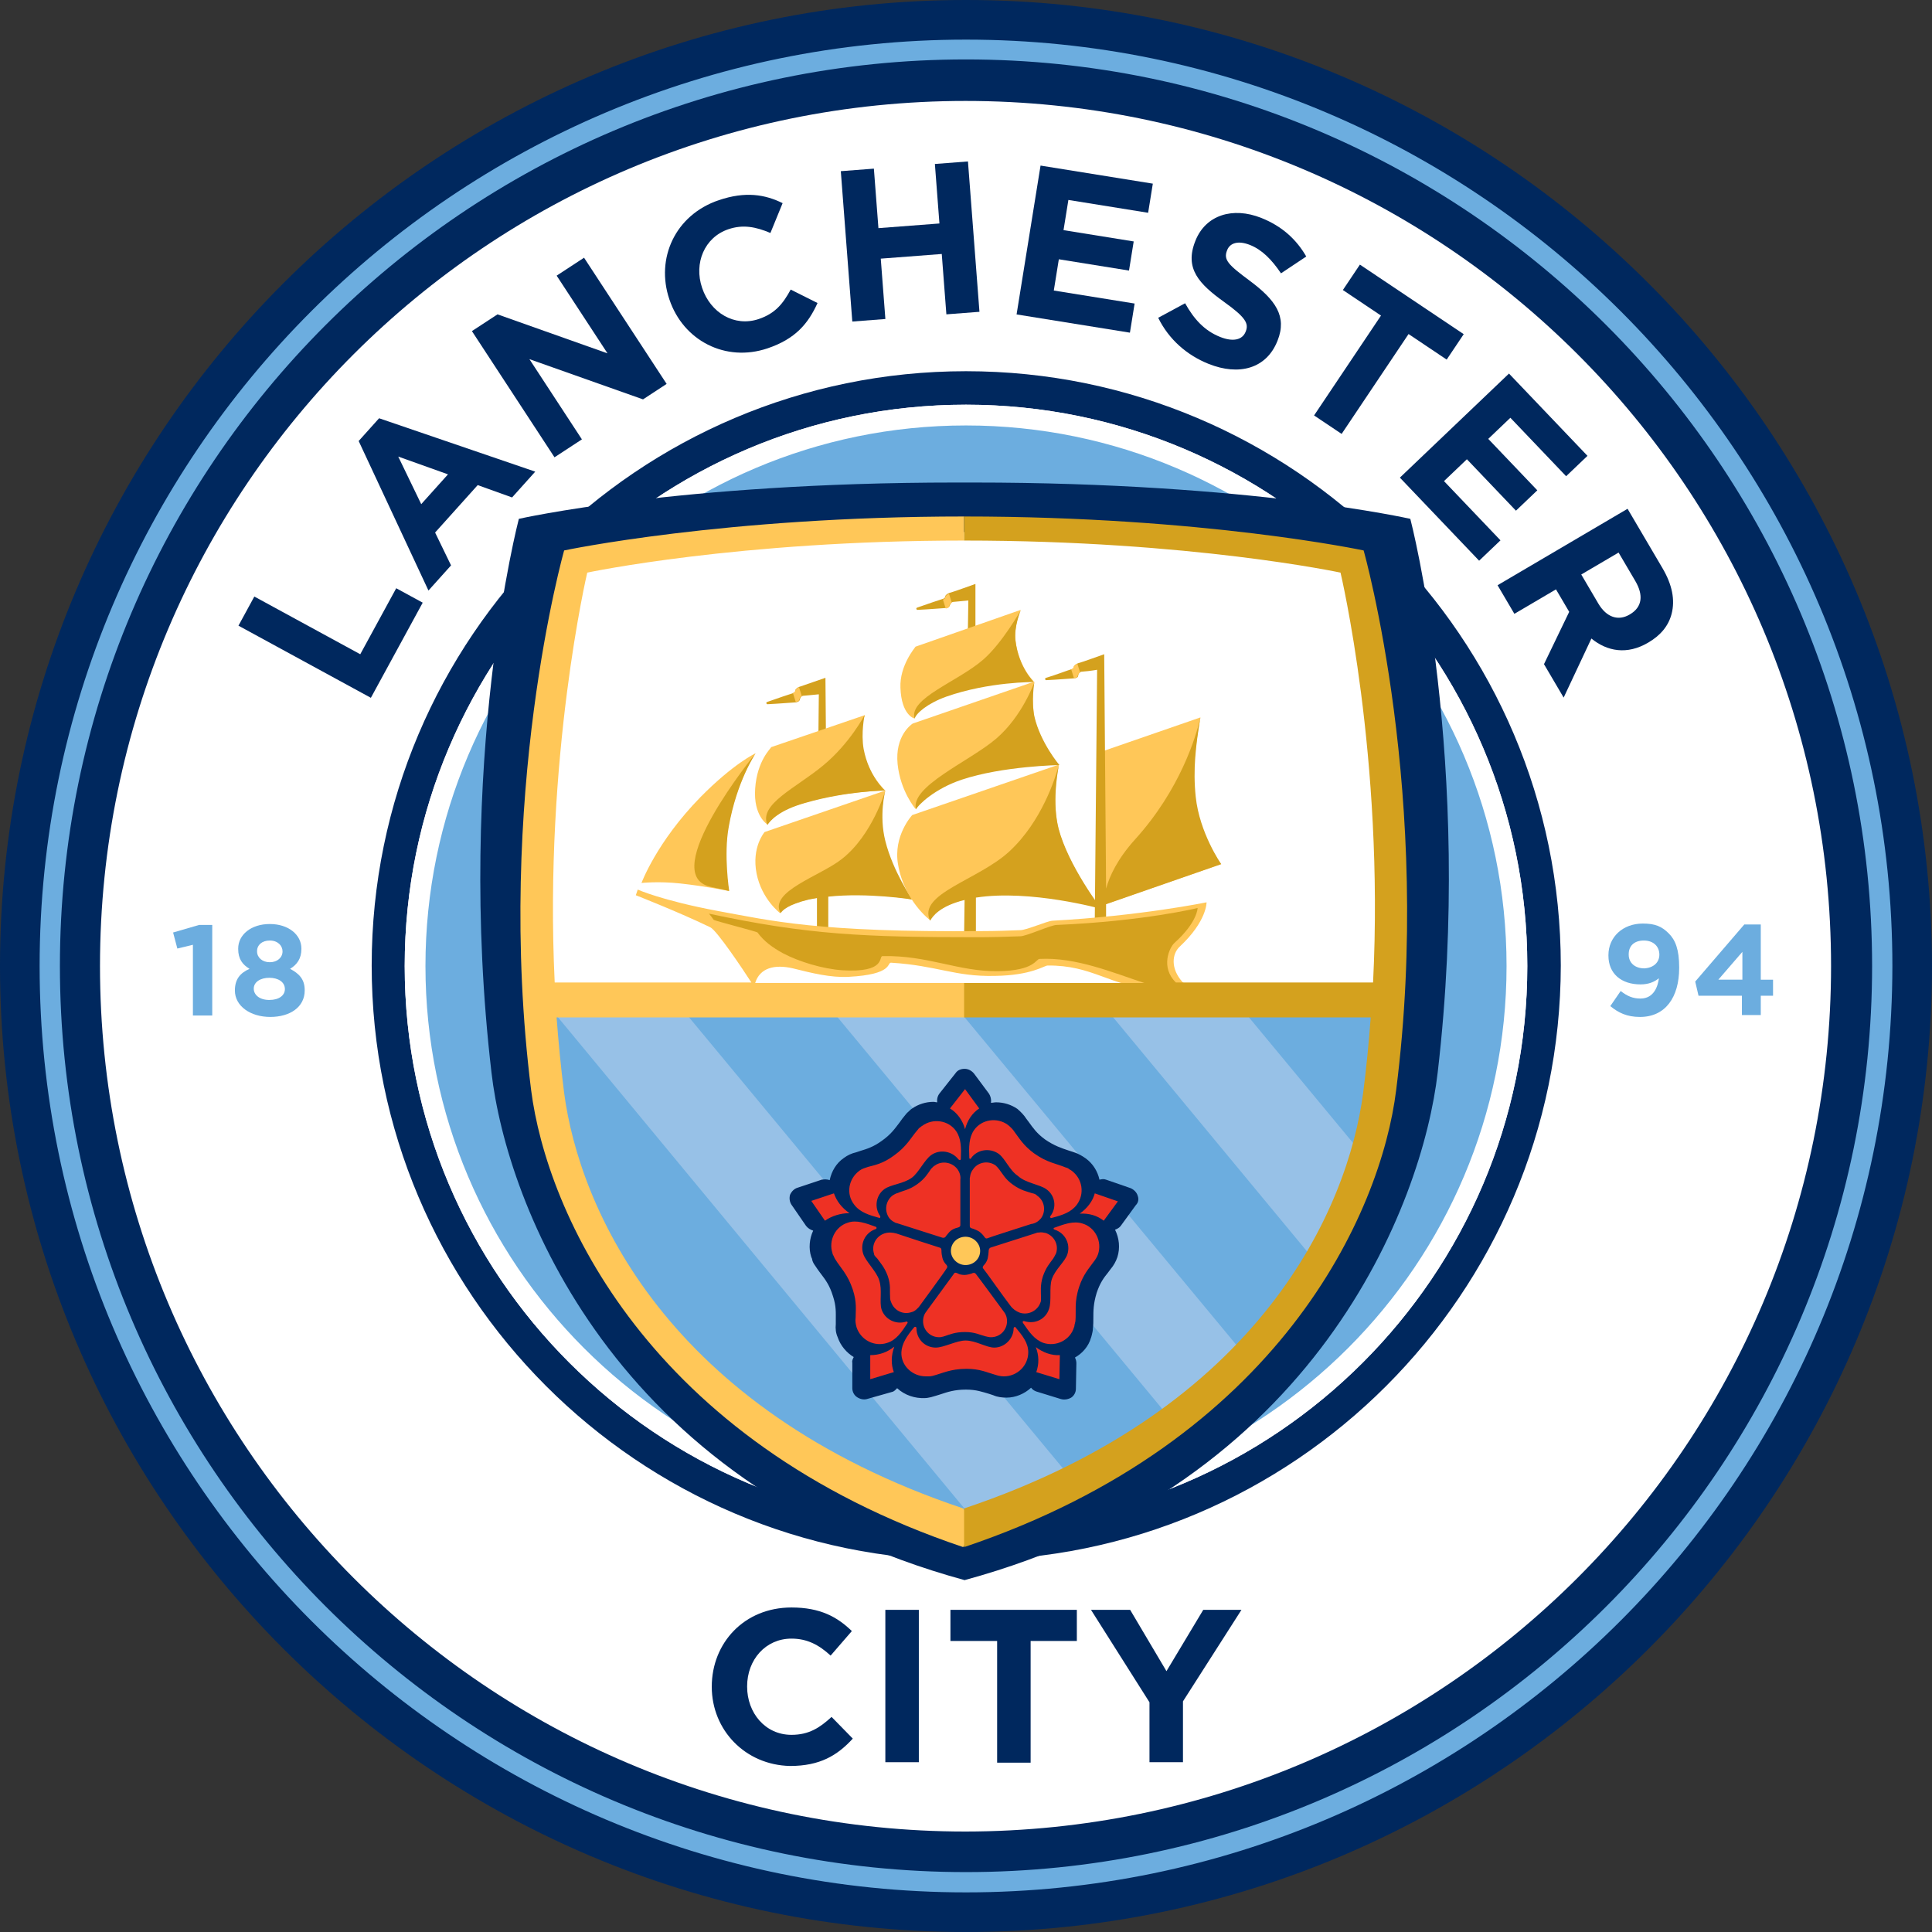
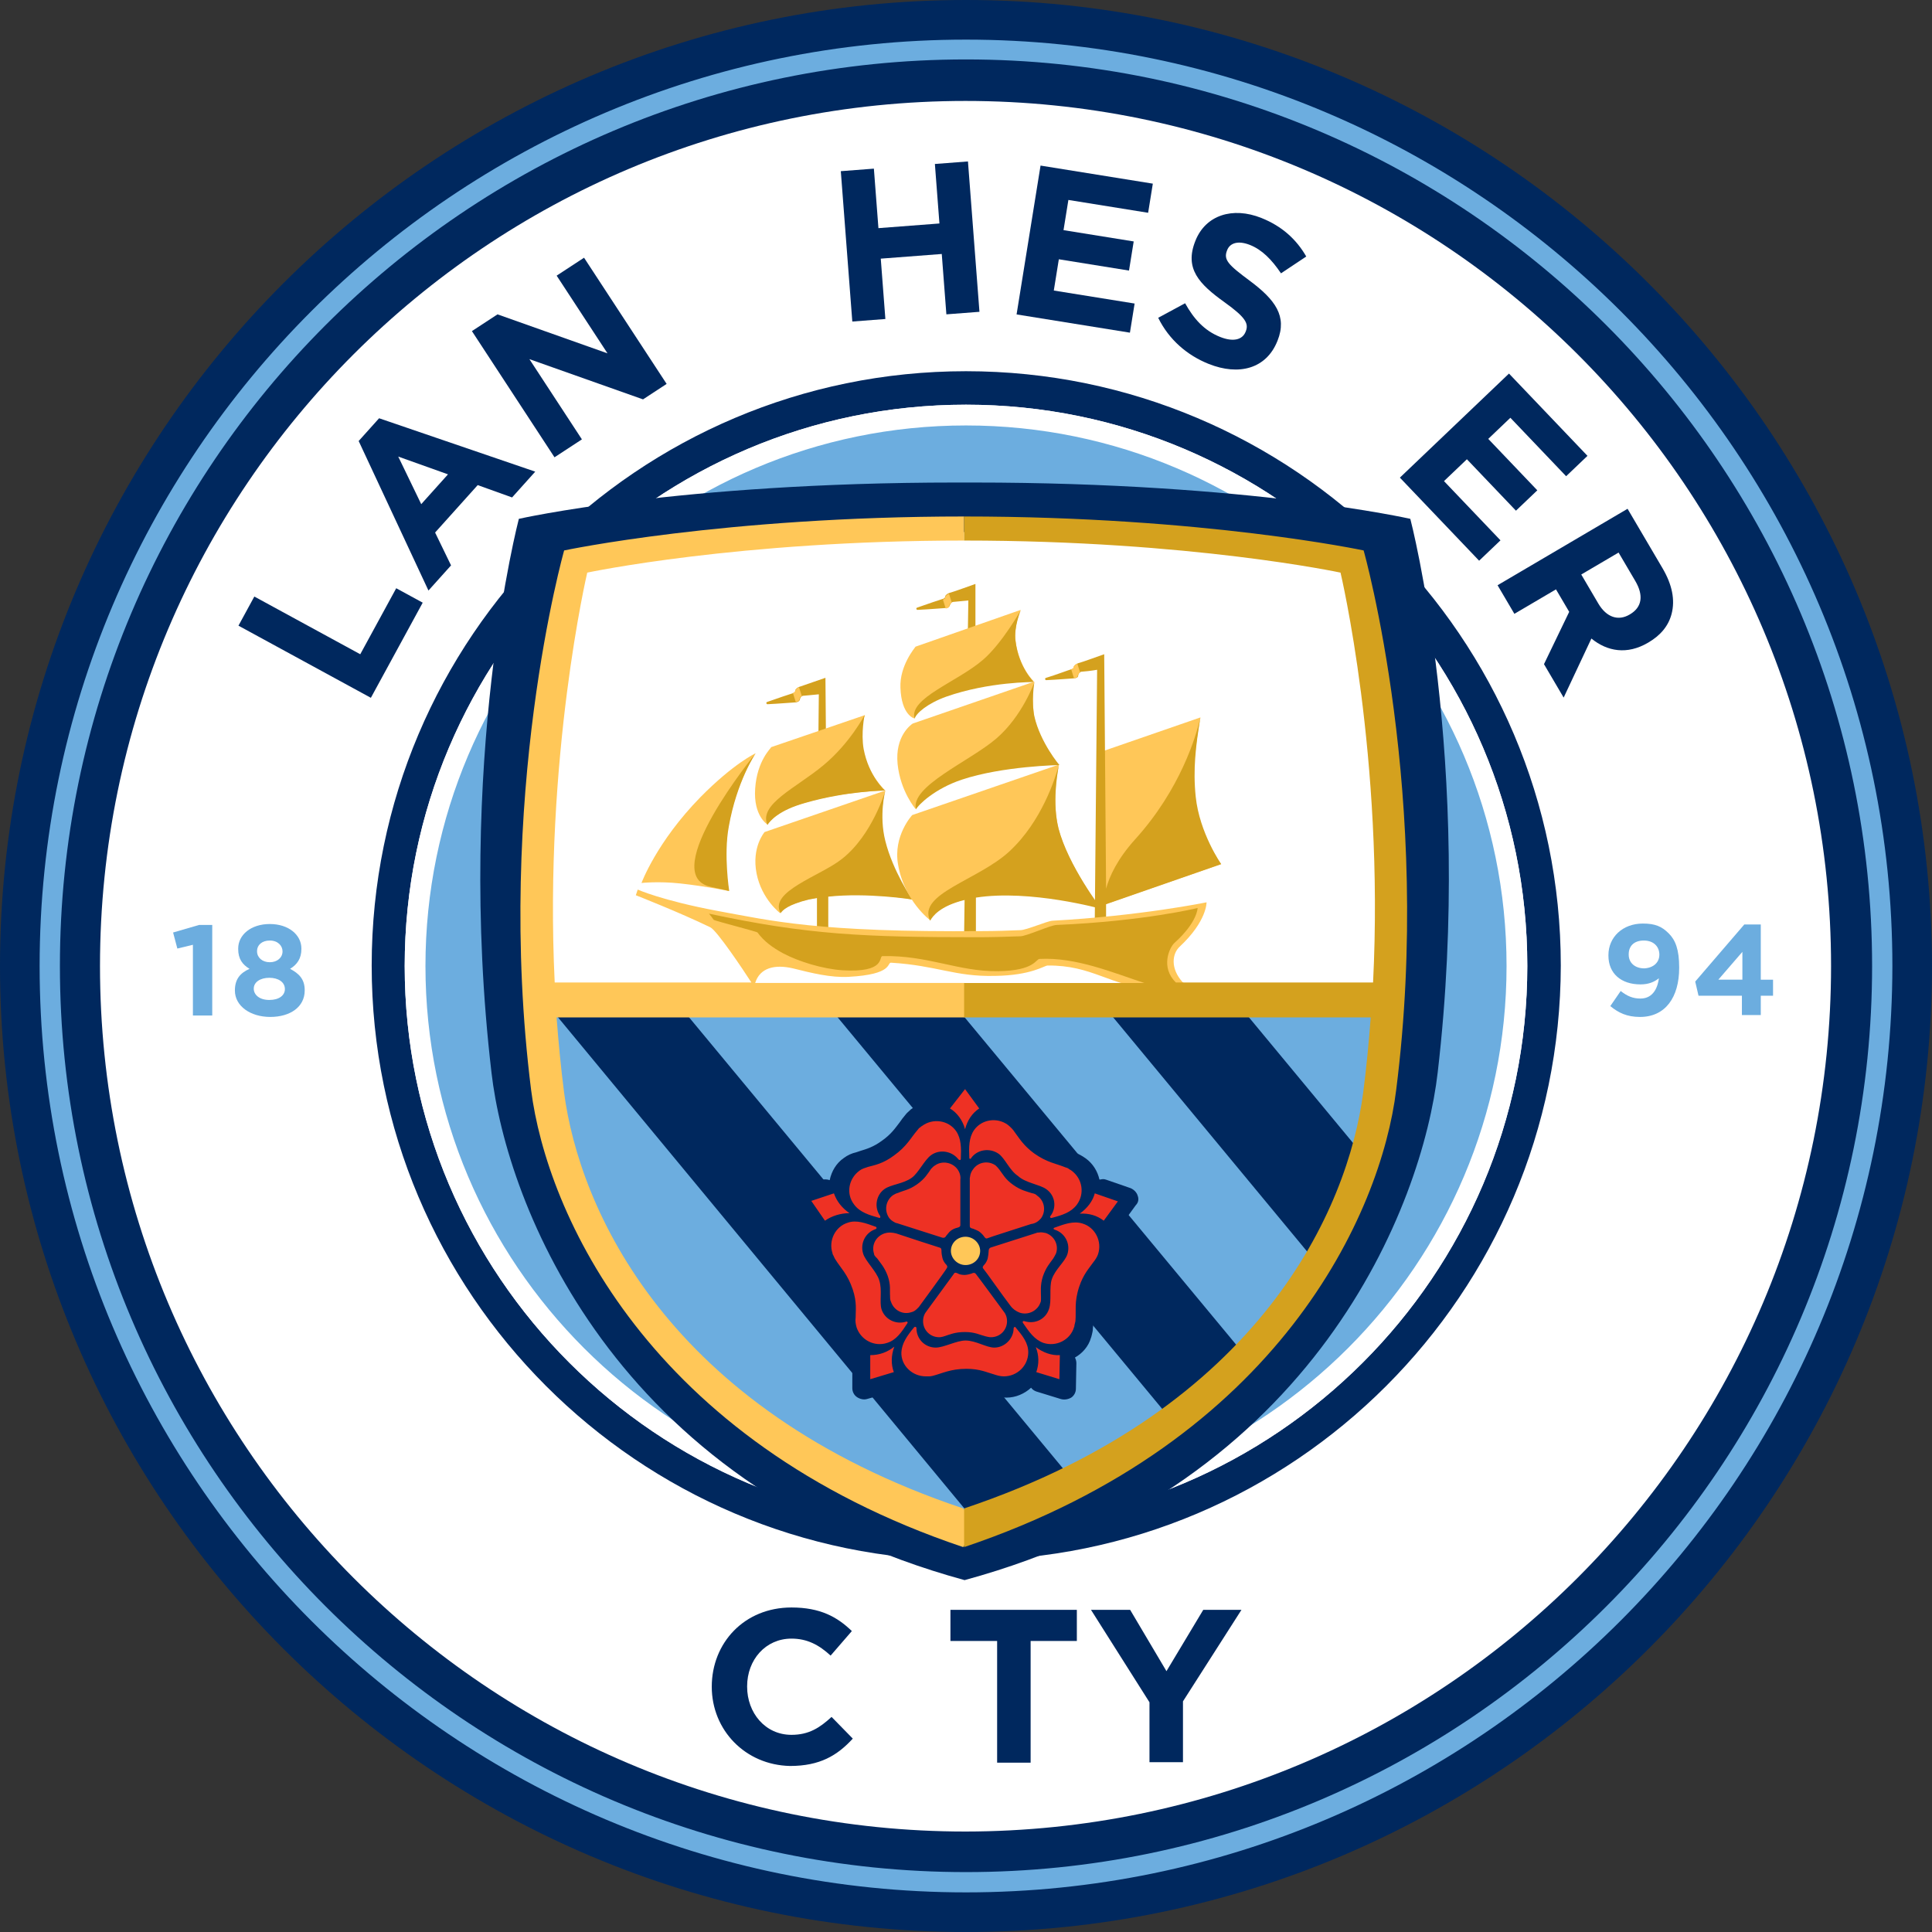
<svg xmlns="http://www.w3.org/2000/svg" version="1.1" id="圖層_1" x="0px" y="0px" width="316.077px" height="316.077px" viewBox="0 0 316.077 316.077" style="enable-background:new 0 0 316.077 316.077;" xml:space="preserve">
  <rect x="0" y="0" width="316.077" height="316.077" fill="#333333" stroke="none" />
  <style type="text/css">
	.st0{fill:#00285E;}
	.st1{fill:#FFFFFF;}
	.st2{fill:#6CADDF;}
	.st3{fill-rule:evenodd;clip-rule:evenodd;fill:#00285E;}
	.st4{fill-rule:evenodd;clip-rule:evenodd;fill:#97C1E7;}
	.st5{fill-rule:evenodd;clip-rule:evenodd;fill:#FFFFFF;}
	.st6{fill:#FFC758;}
	.st7{fill:#EE3124;}
	.st8{fill:#D4A11E;}
	.st9{fill-rule:evenodd;clip-rule:evenodd;fill:#FFC758;}
	.st10{fill-rule:evenodd;clip-rule:evenodd;fill:#D4A11E;}
</style>
  <g>
    <path class="st0" d="M158.039,0C70.917,0,0,70.917,0,158.039S70.917,316.077,158.039,316.077   S316.077,245.16,316.077,158.039C316,70.917,245.16,0,158.039,0" />
    <path class="st1" d="M299.563,158.039c0-78.17-63.354-141.525-141.602-141.525   c-78.17,0-141.602,63.354-141.602,141.525s63.431,141.602,141.602,141.602   C236.209,299.563,299.563,236.209,299.563,158.039" />
    <path class="st2" d="M248.17,158.039c0-49.773-40.358-90.131-90.131-90.131   s-90.131,40.358-90.131,90.131s40.358,90.131,90.131,90.131   S248.17,207.811,248.17,158.039" />
    <path class="st0" d="M158.039,255.269c-53.631,0-97.231-43.677-97.231-97.308   s43.6-97.231,97.231-97.231s97.308,43.6,97.308,97.231   C255.269,211.67,211.67,255.269,158.039,255.269L158.039,255.269z M158.039,66.21   c-50.622,0-91.829,41.207-91.829,91.829s41.207,91.829,91.829,91.829   s91.829-41.207,91.829-91.829S208.66,66.21,158.039,66.21L158.039,66.21z" />
    <path class="st2" d="M158.039,309.595c-83.572,0-151.557-67.984-151.557-151.557   S74.466,6.482,158.039,6.482s151.557,67.984,151.557,151.557   C309.518,241.611,241.611,309.595,158.039,309.595 M158.039,9.723   c-81.797,0-148.238,66.518-148.238,148.316c0,81.72,66.518,148.238,148.238,148.238   S306.277,239.759,306.277,158.039C306.277,76.241,239.759,9.723,158.039,9.723" />
    <g>
      <path class="st2" d="M31.561,154.566l-2.547,0.617l-0.695-2.624l4.244-1.235h2.161    v14.816h-3.164V154.566z" />
      <path class="st2" d="M38.429,162.051L38.429,162.051c0-1.852,0.849-2.855,2.392-3.55    c-1.158-0.695-1.852-1.621-1.852-3.241v-0.077c0-2.238,2.084-4.013,5.17-4.013    c3.087,0,5.17,1.775,5.17,4.013v0.077c0,1.543-0.695,2.547-1.852,3.241    c1.466,0.772,2.392,1.698,2.392,3.473v0.077c0,2.701-2.392,4.321-5.633,4.321    S38.429,164.598,38.429,162.051z M46.609,161.82L46.609,161.82    c0-1.158-1.08-1.852-2.547-1.852c-1.466,0-2.547,0.695-2.547,1.775l0,0    c0,1.003,0.926,1.852,2.547,1.852C45.683,163.595,46.609,162.823,46.609,161.82z     M46.223,155.646L46.223,155.646c0-0.926-0.772-1.775-2.084-1.775    s-2.084,0.772-2.084,1.698v0.077c0,1.003,0.849,1.775,2.084,1.775    S46.223,156.65,46.223,155.646z" />
    </g>
    <g>
      <path class="st2" d="M271.397,160.045c-0.772,0.617-1.698,1.003-3.01,1.003    c-3.164,0-5.247-1.775-5.247-4.707v-0.077c0-2.932,2.315-5.17,5.633-5.17    c2.006,0,3.087,0.463,4.244,1.621c1.08,1.08,1.698,2.624,1.698,5.556v0.077    c0,4.784-2.238,8.025-6.405,8.025c-2.161,0-3.55-0.695-4.862-1.775l1.698-2.469    c1.08,0.849,2.006,1.235,3.241,1.235    C270.626,163.363,271.243,161.28,271.397,160.045z M271.474,156.187L271.474,156.187    c0-1.312-0.926-2.315-2.547-2.315c-1.621,0-2.469,0.926-2.469,2.238v0.077    c0,1.312,1.003,2.238,2.547,2.238C270.548,158.347,271.474,157.421,271.474,156.187z    " />
      <path class="st2" d="M285.056,162.9h-7.177l-0.54-2.315l8.025-9.337h2.701v9.029    h2.006v2.624h-2.006v3.164h-3.087v-3.164H285.056z M285.056,160.276v-4.553    l-3.936,4.553H285.056z" />
    </g>
    <path class="st1" d="M158.039,249.868c-50.622,0-91.829-41.207-91.829-91.829   s41.207-91.829,91.829-91.829s91.829,41.207,91.829,91.829   S208.66,249.868,158.039,249.868 M158.039,69.605   c-48.77,0-88.434,39.664-88.434,88.434s39.664,88.434,88.434,88.434   s88.434-39.664,88.434-88.434S206.808,69.605,158.039,69.605" />
    <path class="st3" d="M156.341,78.942c-45.297,0-71.457,5.942-71.457,5.942   s-10.418,39.741-4.476,90.594c2.469,21.375,19.832,67.29,77.399,83.032l0,0   c57.567-15.665,74.929-61.657,77.399-83.032   c5.942-50.93-4.476-90.594-4.476-90.594s-26.16-5.942-71.457-5.942   C159.273,78.942,156.341,78.942,156.341,78.942z" />
-     <path class="st4" d="M227.258,163.672c-0.54,15.433-2.932,61.58-69.528,86.968   c-66.055-24.694-69.528-72.46-69.528-86.968h139.055V163.672z" />
    <path class="st5" d="M225.251,161.125c1.775-38.275-4.707-69.296-4.707-69.296   s-24.848-4.784-62.737-4.784c-37.966,0-63.2,5.247-63.2,5.247   s-6.868,31.176-5.016,68.756h135.66V161.125z" />
    <g>
      <path class="st2" d="M159.813,249.25l-70.299-84.961    C86.968,181.806,101.166,233.431,159.813,249.25z" />
      <path class="st2" d="M110.504,163.749l65.052,78.479c6.559-3.164,11.421-6.251,16.051-9.955    l-56.795-68.525H110.504z" />
      <path class="st2" d="M155.646,163.826l48.075,57.953    c4.707-5.325,8.72-10.186,11.575-15.279l-35.343-42.674H155.646z" />
      <path class="st2" d="M226.1,163.826l-23.999-0.077l20.141,24.308    C225.714,180.571,226.1,167.993,226.1,163.826z" />
    </g>
    <path class="st0" d="M186.127,195.619L186.127,195.619   c-0.154-0.54-0.617-1.003-1.158-1.235l-4.013-1.389   c-0.386-0.154-0.695-0.077-1.08,0c-0.309-1.389-1.08-2.624-2.238-3.473   c-0.154-0.077-0.309-0.232-0.463-0.309c-0.232-0.154-0.54-0.309-0.849-0.463   c-0.54-0.232-1.08-0.386-1.543-0.54c-1.158-0.386-2.315-0.772-3.781-1.775   c-1.389-1.003-2.006-1.929-2.624-2.778c-0.154-0.232-0.309-0.386-0.463-0.617   c-0.386-0.617-0.926-1.158-1.466-1.621c-1.003-0.695-2.238-1.08-3.473-1.08   c-0.309,0-0.54,0.077-0.849,0.077c0,0,0,0,0-0.077   c0.077-0.463-0.077-1.003-0.309-1.389l-2.469-3.318   c-0.386-0.463-0.926-0.772-1.543-0.772l0,0c-0.617,0-1.158,0.232-1.466,0.695   l-2.624,3.318c-0.309,0.386-0.463,0.926-0.386,1.466l0,0   c-0.232,0-0.386-0.077-0.617-0.077c-1.235,0-2.469,0.386-3.473,1.08   c-0.154,0.077-0.309,0.232-0.386,0.309c-0.232,0.232-0.463,0.386-0.695,0.695   c-0.386,0.463-0.695,0.849-1.003,1.312c-0.772,1.003-1.389,1.929-2.932,3.01   c-1.389,1.003-2.469,1.312-3.473,1.621c-0.231,0.077-0.463,0.154-0.694,0.232   c-0.695,0.154-1.389,0.463-2.006,0.926c-1.235,0.849-2.006,2.161-2.315,3.627   c-0.386-0.154-0.849-0.154-1.312-0.077l-3.936,1.312   c-0.54,0.154-1.003,0.617-1.235,1.158l0,0c-0.154,0.54-0.077,1.158,0.232,1.621   l2.392,3.473c0.309,0.386,0.695,0.617,1.158,0.772   c-0.617,1.312-0.772,2.932-0.309,4.321c0.077,0.154,0.154,0.309,0.154,0.463   c0.077,0.309,0.232,0.617,0.463,0.926c0.309,0.463,0.617,0.926,0.926,1.312   c0.772,1.003,1.466,1.929,2.006,3.704c0.54,1.621,0.463,2.701,0.463,3.781   c0,0.231,0,0.54,0,0.772c-0.077,0.772,0,1.466,0.309,2.161   c0.463,1.389,1.466,2.547,2.624,3.241c-0.154,0.309-0.309,0.617-0.231,0.926   v4.167c0,0.617,0.309,1.158,0.772,1.466l0,0c0.463,0.309,1.08,0.463,1.621,0.309   l4.09-1.158c0.386-0.077,0.617-0.386,0.849-0.617   c1.235,1.158,2.932,1.698,4.553,1.621c0.309,0,0.617-0.077,1.003-0.154   c0.54-0.154,1.08-0.309,1.543-0.463c1.158-0.386,2.315-0.772,4.167-0.772   c1.698,0,2.701,0.386,3.781,0.695c0.232,0.077,0.463,0.154,0.694,0.231   c0.695,0.309,1.466,0.386,2.161,0.386c1.466,0,2.932-0.617,4.013-1.621   c0.232,0.309,0.463,0.463,0.849,0.617l4.013,1.235   c0.54,0.154,1.158,0.077,1.698-0.231l0,0c0.463-0.309,0.772-0.849,0.772-1.466   l0.077-4.167c0-0.309-0.077-0.617-0.232-0.926   c1.235-0.695,2.238-1.852,2.624-3.241c0.077-0.154,0.077-0.309,0.154-0.54   c0.077-0.309,0.154-0.617,0.154-1.003c0.077-0.54,0.077-1.08,0.077-1.621   c0-1.235,0-2.392,0.54-4.167c0.54-1.621,1.158-2.469,1.852-3.318   c0.154-0.231,0.309-0.386,0.463-0.617c0.463-0.54,0.849-1.235,1.08-1.929   c0.463-1.466,0.309-3.087-0.386-4.476c0.386-0.154,0.695-0.309,0.926-0.617   l2.469-3.395C186.205,196.777,186.359,196.236,186.127,195.619z" />
    <path class="st6" d="M155.569,204.648c0-1.312,1.08-2.315,2.392-2.315   s2.392,1.08,2.392,2.315c0,1.312-1.08,2.315-2.392,2.315   C156.65,206.963,155.569,205.882,155.569,204.648z" />
    <path class="st7" d="M157.884,184.738c-0.386-1.466-1.312-2.701-2.469-3.395l2.469-3.164   l2.315,3.164C159.042,182.115,158.27,183.272,157.884,184.738 M138.978,198.474   c-1.235-0.849-2.084-1.929-2.547-3.241l-3.704,1.235l2.238,3.241   C136.046,198.937,137.512,198.474,138.978,198.474 M146.309,220.313   c-1.158,0.926-2.469,1.389-3.936,1.389v3.936l3.858-1.158   C145.769,223.245,145.769,221.779,146.309,220.313 M169.459,220.39   c0.54,1.389,0.54,2.778,0.077,4.09l3.781,1.158l0.077-3.936   C172.083,221.779,170.694,221.316,169.459,220.39 M176.636,198.551   c1.543-0.077,2.855,0.309,3.936,1.158l2.315-3.164l-3.781-1.312   C178.797,196.468,177.871,197.703,176.636,198.551 M153.1,220.467   c-1.775,0-3.164-1.389-3.164-3.164c0-0.231-0.232-0.309-0.386-0.154   c-1.158,1.389-2.006,2.624-2.084,4.09c-0.077,2.161,1.775,3.936,4.013,3.936   c0.154,0,0.309,0,0.386,0c0.232,0,0.386,0,0.695-0.077   c1.543-0.386,2.932-1.158,5.556-1.158c2.238,0,3.395,0.617,4.553,0.926   c0.463,0.154,1.003,0.309,1.543,0.309c2.238,0,4.013-1.775,4.013-3.936   c0-1.543-0.926-2.701-2.084-4.09c-0.077-0.154-0.309,0-0.309,0.154   c0,1.698-1.466,3.164-3.164,3.164c-1.312,0-3.01-1.158-4.707-1.158   C156.495,219.309,154.412,220.467,153.1,220.467z M151.016,216.146   c0,1.466,1.158,2.624,2.624,2.624c0.154,0,0.309,0,0.54-0.077   c0.077,0,0.154,0,0.232-0.077h0.077c0.926-0.309,1.775-0.694,3.395-0.694   s2.392,0.463,3.318,0.694c0.309,0.077,0.617,0.154,0.926,0.154   c1.466,0,2.624-1.158,2.624-2.624c0-0.386-0.077-0.772-0.231-1.08   c-0.077-0.154-0.154-0.309-0.232-0.386c0,0-4.476-6.096-4.63-6.251   c-0.232-0.309-0.54-0.154-0.695-0.077c-0.232,0.077-0.772,0.231-1.158,0.231   s-0.849-0.077-1.08-0.231c-0.309-0.154-0.54-0.231-0.694,0.077   c-0.154,0.231-3.395,4.63-4.399,6.019   C151.248,214.911,151.016,215.451,151.016,216.146z M171.62,214.139   c-0.54,1.698-2.315,2.547-4.013,2.006c-0.232-0.077-0.386,0.077-0.232,0.309   c1.003,1.466,1.852,2.701,3.318,3.241c2.084,0.695,4.399-0.463,5.016-2.547   c0.077-0.154,0.077-0.231,0.077-0.386c0.077-0.154,0.077-0.386,0.154-0.617   c0.154-1.621-0.232-3.087,0.617-5.633c0.695-2.084,1.621-3.01,2.315-4.013   c0.309-0.386,0.617-0.849,0.772-1.312c0.694-2.084-0.463-4.399-2.547-5.016   c-1.466-0.463-2.932,0.077-4.63,0.695c-0.154,0.077-0.154,0.231,0.077,0.309   c1.698,0.54,2.624,2.315,2.084,4.013c-0.386,1.235-2.006,2.469-2.547,4.09   C171.62,210.589,172.083,212.827,171.62,214.139z M166.836,214.757   c1.389,0.463,2.932-0.309,3.395-1.698c0.077-0.154,0.077-0.309,0.077-0.54   c0-0.077,0-0.154,0-0.231v-0.077c0-0.926-0.154-1.929,0.309-3.395   c0.54-1.543,1.158-2.161,1.698-2.932c0.154-0.231,0.309-0.54,0.463-0.849   c0.463-1.389-0.309-2.855-1.698-3.318c-0.386-0.077-0.772-0.154-1.08-0.077   c-0.154,0-0.309,0-0.463,0.077c0,0-7.254,2.315-7.485,2.392   c-0.309,0.154-0.309,0.463-0.309,0.617c0,0.231-0.077,0.772-0.154,1.158   c-0.077,0.309-0.309,0.772-0.54,1.003c-0.232,0.231-0.386,0.463-0.154,0.695   s3.318,4.63,4.399,6.019C165.678,214.139,166.218,214.525,166.836,214.757z    M171.157,194.539c1.466,1.003,1.775,3.01,0.695,4.399   c-0.154,0.154,0,0.386,0.232,0.309c1.775-0.463,3.164-0.926,4.09-2.161   c1.312-1.775,0.926-4.244-0.849-5.556c-0.077-0.077-0.232-0.154-0.386-0.232   c-0.154-0.154-0.309-0.231-0.617-0.309c-1.466-0.617-3.01-0.772-5.17-2.315   c-1.775-1.312-2.392-2.469-3.164-3.473c-0.232-0.386-0.617-0.772-1.08-1.158   c-1.775-1.312-4.321-0.926-5.556,0.849c-0.849,1.235-0.849,2.778-0.772,4.553   c0,0.154,0.232,0.232,0.309,0c1.003-1.389,3.01-1.698,4.476-0.695   c1.08,0.772,1.775,2.701,3.164,3.627   C167.762,193.536,170.077,193.767,171.157,194.539z M170.308,199.323   c0.849-1.158,0.617-2.855-0.617-3.704c-0.077-0.077-0.232-0.231-0.463-0.309   c-0.077,0-0.154-0.077-0.232-0.077h-0.077c-0.926-0.309-1.852-0.463-3.164-1.389   c-1.312-0.926-1.698-1.775-2.238-2.469c-0.154-0.231-0.386-0.463-0.617-0.694   c-1.158-0.849-2.855-0.617-3.704,0.617c-0.232,0.309-0.386,0.617-0.463,1.003   c0,0.154-0.077,0.309-0.077,0.463c0,0,0,7.562,0,7.794   c0,0.386,0.309,0.386,0.54,0.463c0.232,0.077,0.772,0.309,1.003,0.463   c0.309,0.231,0.617,0.54,0.772,0.772c0.154,0.231,0.309,0.463,0.617,0.309   c0.309-0.154,5.479-1.775,7.099-2.315   C169.382,200.172,169.922,199.786,170.308,199.323z M152.328,188.983   c1.389-1.003,3.395-0.695,4.476,0.694c0.154,0.154,0.386,0.154,0.386-0.077   c0.077-1.775,0.077-3.318-0.772-4.553c-1.235-1.775-3.781-2.161-5.556-0.849   c-0.154,0.077-0.232,0.154-0.309,0.232c-0.154,0.077-0.309,0.232-0.463,0.463   c-1.08,1.235-1.698,2.624-3.858,4.167c-1.775,1.312-3.087,1.543-4.244,1.852   c-0.463,0.154-1.003,0.309-1.389,0.617c-1.775,1.312-2.238,3.781-0.849,5.556   c0.926,1.235,2.392,1.698,4.09,2.161c0.154,0.077,0.232-0.154,0.154-0.309   c-1.003-1.389-0.695-3.395,0.694-4.399c1.08-0.772,3.087-0.849,4.476-1.852   C150.245,191.915,151.248,189.754,152.328,188.983z M156.65,191.298   c-0.849-1.158-2.547-1.466-3.704-0.617c-0.154,0.077-0.232,0.154-0.386,0.309   c-0.077,0.077-0.077,0.077-0.154,0.154l-0.077,0.077   c-0.54,0.772-1.003,1.621-2.315,2.547s-2.238,1.003-3.087,1.389   c-0.309,0.077-0.617,0.232-0.849,0.386c-1.158,0.849-1.466,2.469-0.617,3.704   c0.232,0.309,0.54,0.54,0.849,0.695c0.154,0.077,0.232,0.154,0.386,0.154   c0,0,7.254,2.315,7.485,2.392c0.386,0.077,0.54-0.154,0.617-0.309   c0.154-0.154,0.463-0.617,0.772-0.849c0.309-0.231,0.695-0.386,1.003-0.463   c0.309-0.077,0.54-0.154,0.54-0.463c0-0.309,0-5.71,0-7.408   C157.19,192.455,157.035,191.838,156.65,191.298z M141.216,205.111   c-0.54-1.698,0.386-3.473,2.006-4.013c0.232-0.077,0.232-0.309,0.077-0.386   c-1.698-0.617-3.164-1.158-4.553-0.694c-2.084,0.617-3.241,2.932-2.547,5.016   c0,0.154,0.077,0.231,0.154,0.386c0.077,0.154,0.154,0.386,0.309,0.617   c0.849,1.389,2.006,2.392,2.855,4.939c0.694,2.084,0.463,3.395,0.463,4.63   c-0.077,0.463,0,1.003,0.154,1.543c0.694,2.084,2.932,3.241,5.016,2.547   c1.466-0.463,2.315-1.698,3.318-3.241c0.077-0.154-0.077-0.309-0.232-0.231   c-1.698,0.54-3.473-0.386-4.013-2.006c-0.386-1.235,0.154-3.164-0.386-4.784   C143.377,207.966,141.602,206.345,141.216,205.111z M144.689,201.792   c-1.389,0.463-2.161,1.929-1.698,3.318c0,0.154,0.077,0.309,0.232,0.463   c0.077,0.077,0.077,0.154,0.154,0.154c0,0,0,0.077,0.077,0.077   c0.54,0.772,1.235,1.466,1.775,2.932c0.54,1.543,0.309,2.392,0.386,3.318   c0,0.309,0,0.617,0.154,0.926c0.463,1.389,1.929,2.161,3.318,1.698   c0.386-0.077,0.695-0.309,0.926-0.54c0.077-0.077,0.232-0.231,0.309-0.309   c0,0,4.476-6.096,4.553-6.328c0.232-0.309,0-0.54-0.154-0.695   c-0.154-0.154-0.463-0.617-0.54-1.003c-0.077-0.309-0.154-0.772-0.154-1.08   c0-0.309,0-0.54-0.309-0.617c-0.309-0.077-5.479-1.775-7.099-2.315   C146,201.638,145.383,201.561,144.689,201.792z" />
    <path class="st6" d="M180.108,123.005l16.282-5.633c0,0-1.389,6.791-1.003,12.038   c0.463,6.791,4.399,11.961,4.399,11.961L179.723,148.316L180.108,123.005z" />
    <g>
      <path class="st8" d="M199.786,141.37c0,0-3.55-5.093-4.167-11.035    c-0.463-4.476,0-8.334,0.772-12.964c-0.694,3.087-3.318,11.807-10.649,19.909    c-2.932,3.241-4.244,6.096-4.784,8.103l-0.309-38.352l0,0l0,0    c0,0-3.858,1.389-4.244,1.466c-0.463,0.154-0.695,0.463-0.695,0.54    c0,0.232-0.154,0.386-0.463,0.463c-0.309,0.077-2.547,0.926-4.09,1.389    c-0.309,0.077-0.154,0.386,0,0.386c1.852-0.077,4.476-0.309,4.707-0.309    c0.386-0.077,0.54-0.231,0.54-0.463c0,0,0,0,0-0.077    c0.077-0.309,0.309-0.54,0.617-0.54c0.232,0,1.621-0.154,2.469-0.309    l-0.386,41.284h1.852v-2.932L199.786,141.37z" />
    </g>
    <g>
      <path class="st6" d="M127.635,149.396c0,0-3.01-2.238-3.858-6.482    c-0.849-4.321,1.312-6.791,1.312-6.791l19.755-6.791c0,0-1.235,3.936-0.077,8.411    c1.466,5.633,4.476,9.414,4.476,9.414s-7.254-1.389-14.276-0.463    C128.329,147.544,127.635,149.396,127.635,149.396z" />
    </g>
    <path class="st6" d="M104.948,144.457c0,0,2.469-6.714,9.646-14.044   c5.479-5.556,9.029-7.177,9.029-7.177s-3.164,4.553-4.476,12.038   c-0.849,4.63,0.077,10.495,0.077,10.495s-3.704-0.772-7.948-1.235   C107.726,144.148,104.948,144.457,104.948,144.457z" />
    <path class="st8" d="M123.622,123.236c0,0-3.087,4.553-4.399,12.038   c-0.849,4.63,0.077,10.495,0.077,10.495s-0.926-0.232-3.087-0.695   C107.417,143.068,123.622,123.236,123.622,123.236z" />
    <path class="st8" d="M135.197,128.638l-0.154-17.748l0,0l0,0l0,0l0,0   c-0.386,0.154-3.858,1.312-4.244,1.466c-0.463,0.154-0.695,0.463-0.695,0.617   c0,0.231-0.154,0.386-0.463,0.463c-0.309,0.077-2.547,0.849-4.09,1.389   c-0.309,0.077-0.154,0.386,0,0.386c1.775-0.077,4.476-0.309,4.707-0.309   c0.386-0.077,0.54-0.232,0.617-0.463c0,0,0,0,0-0.077   c0.077-0.309,0.309-0.54,0.617-0.54c0.231,0,1.543-0.154,2.469-0.232l-0.154,15.125   h1.389V128.638z" />
    <path class="st8" d="M158.193,112.587h1.389V95.533l0,0l0,0c0,0-3.858,1.389-4.244,1.466   c-0.463,0.154-0.695,0.463-0.695,0.54c0,0.232-0.154,0.386-0.463,0.463   c-0.309,0.077-2.547,0.849-4.09,1.389c-0.309,0.077-0.154,0.386,0,0.386   c1.852-0.077,4.476-0.309,4.707-0.309c0.386-0.077,0.54-0.232,0.617-0.463l0,0   c0.077-0.309,0.309-0.54,0.617-0.54c0.232,0,1.466-0.154,2.392-0.232   L158.193,112.587z" />
    <path class="st6" d="M154.72,99.546h0.077c0.386-0.077,0.54-0.232,0.54-0.463l0,0   c0-0.231,0.154-0.386,0.386-0.463l-0.463-1.466   c-0.463,0.154-0.617,0.463-0.617,0.54c0,0.231-0.154,0.309-0.386,0.386   L154.72,99.546z" />
    <path class="st6" d="M130.181,114.825h0.077c0.386-0.077,0.54-0.232,0.54-0.463l0,0   c0.077-0.232,0.154-0.386,0.386-0.463l-0.463-1.466   c-0.463,0.154-0.617,0.463-0.617,0.54c0,0.231-0.154,0.309-0.386,0.386   L130.181,114.825z" />
    <path class="st6" d="M175.71,110.967h0.077c0.386-0.077,0.54-0.231,0.54-0.463l0,0   c0.077-0.232,0.154-0.386,0.386-0.463l-0.463-1.466   c-0.463,0.154-0.617,0.463-0.617,0.54c0,0.232-0.154,0.309-0.386,0.386   L175.71,110.967z" />
    <path class="st8" d="M149.242,147.158c0,0-3.164-4.63-4.399-9.569   c-1.08-4.244,0-8.257,0-8.257s-2.084,7.254-7.099,11.189   c-3.473,2.778-12.038,5.325-10.032,8.874c0.309-0.463,1.158-1.389,4.63-2.238   c0.386-0.077,0.849-0.154,1.312-0.232v5.865h1.852v-6.096   C141.911,146,149.242,147.158,149.242,147.158z" />
    <g>
      <path class="st6" d="M125.551,134.888c0,0-2.315-1.389-2.006-5.865    c0.309-4.63,2.624-6.636,2.624-6.791l15.356-5.247c0,0-1.158,2.315-0.309,5.788    c0.926,4.167,3.627,6.559,3.627,6.559s-7.717,0.077-14.662,2.469    C126.786,132.959,125.551,134.888,125.551,134.888z" />
    </g>
    <g>
      <path class="st8" d="M134.657,125.242c4.399-3.627,6.791-8.257,6.791-8.257    s-0.617,2.932-0.154,5.556c0.849,4.476,3.473,6.791,3.473,6.791    s-6.251,0.077-12.964,2.006c-4.476,1.235-5.865,3.01-6.251,3.627    C124.085,131.57,130.181,128.947,134.657,125.242z" />
    </g>
    <g>
      <path class="st6" d="M152.174,150.553c0,0-4.244-3.164-5.247-9.106    c-0.849-4.707,2.315-8.103,2.315-8.103l23.999-8.257    c0,0-1.312,5.325-0.077,10.418c1.389,5.71,6.636,12.81,6.636,12.81    s-9.955-2.855-18.597-1.775C152.946,147.621,152.174,150.553,152.174,150.553z" />
    </g>
    <g>
      <path class="st6" d="M147.312,112.51c-0.154-3.627,2.392-6.559,2.469-6.714l17.208-6.019    c0,0-1.158,2.701-0.849,5.016c0.54,4.399,3.01,6.714,3.01,6.714    s-6.791-0.386-14.739,2.392c-4.399,1.543-4.862,3.627-4.862,3.627    S147.467,116.986,147.312,112.51z" />
    </g>
    <g>
      <path class="st8" d="M160.894,107.88c3.087-2.701,6.096-8.025,6.096-8.025    s-1.158,2.701-0.849,5.016c0.54,4.399,3.01,6.714,3.01,6.714    s-7.331-0.077-14.353,2.392c-3.01,1.08-4.939,2.701-5.17,3.627    C148.624,114.208,156.65,111.584,160.894,107.88z" />
    </g>
    <g>
      <path class="st6" d="M149.782,132.342c0,0-2.469-2.855-2.932-7.331    c-0.463-4.63,2.238-6.482,2.469-6.636l19.909-6.868c0,0-0.54,1.466-0.077,5.479    c0.463,3.395,3.781,8.025,3.781,8.025s-10.649,0.309-17.208,2.855    C151.557,129.487,149.782,132.342,149.782,132.342z" />
    </g>
    <g>
      <path class="st8" d="M162.977,120.844c4.321-3.704,6.251-9.26,6.251-9.26    s-0.54,3.164,0,5.633c1.003,4.321,4.09,7.948,4.09,7.948    s-9.26,0.154-15.974,2.392c-4.399,1.466-7.099,4.09-7.485,4.862    C148.856,128.638,158.656,124.548,162.977,120.844z" />
    </g>
    <g>
      <path class="st8" d="M180.186,148.701c0,0-5.402-7.022-7.022-13.196    c-1.003-4.09-0.232-8.72,0.077-10.34c-0.617,2.161-2.778,9.183-8.103,14.122    c-5.093,4.707-15.125,6.945-12.964,11.344c0.386-0.695,1.543-2.392,5.633-3.395    l-0.077,5.633h1.929v-6.019C168.533,145.46,180.186,148.701,180.186,148.701z" />
    </g>
    <path class="st9" d="M189.446,161.897c1.235-0.232,2.469-0.54,4.321-1.003   c-0.077-0.077-0.232-0.154-0.309-0.231c-2.006-2.238-1.698-4.63-0.463-5.788   c4.476-4.167,4.399-7.254,4.399-7.254s-10.881,2.238-25.234,3.01   c-0.926,0.077-4.244,1.543-5.247,1.543c-2.006,0.077-4.013,0.154-6.096,0.154   c-27.086,0.232-34.648-1.698-43.522-3.318   c-9.029-1.698-12.964-3.473-12.964-3.473l-0.309,0.926   c0,0,7.099,2.778,12.192,5.247c1.08,0.54,5.325,6.868,6.714,9.029H90.749   c-1.775-36.886,5.325-67.058,5.325-67.058s24.616-5.247,61.657-5.247v-3.936   c-39.278,0-65.438,5.556-65.438,5.556s-11.421,40.281-5.402,88.279   c2.547,19.986,19.06,57.412,70.685,74.775l2.238-3.164l-2.238-3.164   c-48.615-16.282-62.814-49.233-65.284-67.984   c-0.54-4.167-0.926-8.334-1.235-12.347h66.75v-5.633h-34.262   c0.772-2.469,3.164-3.087,6.173-2.392c3.087,0.772,6.173,1.543,9.106,1.389   c7.331-0.386,6.251-2.315,6.945-2.315c7.562,0.463,10.418,2.315,16.977,2.161   c6.019-0.077,8.103-1.698,8.643-1.698c7.331-0.077,10.109,3.318,17.44,3.936   C189.06,161.897,189.291,161.897,189.446,161.897z" />
    <path class="st10" d="M223.091,90.054c0,0-26.083-5.556-65.361-5.556v3.936   c37.04,0,61.579,5.247,61.579,5.247s7.177,30.172,5.325,67.058h-32.256   c-2.547-2.469-1.08-5.71-0.231-6.482c3.781-3.395,3.781-5.71,3.781-5.71   s-8.72,2.161-23.073,2.778c-0.926,0-4.939,1.852-5.942,1.852   c-2.006,0.077-4.784,0.154-6.868,0.154c-18.674,0-27.857-0.386-44.062-3.858   c0.309,0.386,0.463,0.54,0.772,1.003c0.077,0.154,7.099,1.929,7.177,2.084   c1.08,1.466,2.469,2.469,4.167,3.395c2.624,1.389,6.482,2.547,9.646,2.778   c7.331,0.463,5.942-2.315,6.636-2.315c7.485-0.154,12.347,2.547,18.906,2.469   c6.019-0.077,6.173-2.006,6.791-2.006c5.942-0.309,11.961,2.238,17.131,3.936   h-29.478v5.633h66.518c-0.309,4.09-0.695,8.18-1.235,12.347   c-2.469,18.829-16.668,51.702-65.284,67.984v6.328   c51.625-17.363,68.216-54.712,70.685-74.775   C234.511,130.336,223.091,90.054,223.091,90.054z" />
    <g>
      <g>
        <path class="st0" d="M116.445,275.95L116.445,275.95c0-7.177,5.325-12.964,13.041-12.964     c4.707,0,7.485,1.543,9.877,3.858l-3.473,4.013     c-1.929-1.775-3.858-2.778-6.405-2.778c-4.244,0-7.254,3.473-7.254,7.794v0.077     c0,4.244,2.932,7.871,7.254,7.871c2.855,0,4.63-1.158,6.559-2.932l3.473,3.55     c-2.547,2.778-5.402,4.476-10.263,4.476     C121.924,288.76,116.445,283.05,116.445,275.95z" />
-         <path class="st0" d="M144.843,263.372h5.479v24.925h-5.479V263.372z" />
+         <path class="st0" d="M144.843,263.372h5.479h-5.479V263.372z" />
        <path class="st0" d="M163.054,268.465h-7.562v-5.093h20.681v5.093h-7.562v19.909h-5.479     v-19.909H163.054z" />
        <path class="st0" d="M188.057,278.497l-9.569-15.125h6.405l5.942,10.032l6.019-10.032     h6.251l-9.569,14.97v9.955h-5.479v-9.8H188.057z" />
      </g>
      <path class="st0" d="M39.013,102.36l2.597-4.766l17.329,9.442l5.884-10.799l4.333,2.36    l-8.481,15.565L39.013,102.36z" />
      <path class="st0" d="M58.678,72.15l3.343-3.723l25.545,8.734l-3.791,4.221l-5.622-2.019    l-6.97,7.759l2.609,5.375l-3.696,4.116L58.678,72.15z M73.293,77.604    l-8.141-2.907l3.762,7.783L73.293,77.604z" />
      <path class="st0" d="M77.206,54.169l4.188-2.741l17.994,6.381l-8.319-12.712l4.482-2.934    l13.512,20.646l-3.863,2.529l-18.589-6.582l8.59,13.125l-4.483,2.934    L77.206,54.169z" />
-       <path class="st0" d="M109.525,49.021l-0.022-0.067c-2.247-6.644,0.921-13.779,8.099-16.207    c4.373-1.479,7.574-0.925,10.434,0.489l-1.995,4.879    c-2.39-1.015-4.498-1.418-6.868-0.616c-3.94,1.333-5.671,5.564-4.316,9.57    l0.022,0.067c1.355,4.006,5.256,6.408,9.262,5.053    c2.671-0.903,3.957-2.492,5.217-4.815l4.39,2.199    c-1.534,3.384-3.629,5.878-8.17,7.414    C118.698,59.312,111.795,55.731,109.525,49.021z" />
      <path class="st0" d="M137.557,28.004l5.411-0.414l0.744,9.734l9.98-0.763l-0.744-9.734    l5.411-0.414l1.88,24.599l-5.411,0.414l-0.755-9.875l-9.979,0.763l0.754,9.875    l-5.411,0.414L137.557,28.004z" />
      <path class="st0" d="M170.234,27.089l18.369,2.957l-0.768,4.766l-13.046-2.1    l-0.796,4.94l11.481,1.848l-0.768,4.766l-11.48-1.848l-0.823,5.114    l13.22,2.128l-0.767,4.766l-18.543-2.985L170.234,27.089z" />
      <path class="st0" d="M189.483,51.991l4.402-2.379c1.415,2.538,3.111,4.467,5.729,5.512    c2.096,0.836,3.633,0.501,4.168-0.841l0.026-0.065    c0.51-1.277-0.002-2.277-3.452-4.755c-4.19-3-6.601-5.518-4.799-10.035    l0.026-0.065c1.659-4.157,6.062-5.586,10.775-3.706    c3.371,1.345,5.735,3.503,7.347,6.309l-4.133,2.752    c-1.501-2.23-3.093-3.852-5.056-4.636c-1.964-0.784-3.286-0.324-3.743,0.821    l-0.025,0.065c-0.614,1.538,0.197,2.355,3.74,4.983    c4.151,3.099,6.116,5.78,4.523,9.773l-0.026,0.065    c-1.815,4.549-6.304,5.718-11.246,3.746    C194.239,58.138,191.24,55.575,189.483,51.991z" />
-       <path class="st0" d="M225.932,51.628l-6.236-4.18l2.786-4.158l16.983,11.381    l-2.786,4.158l-6.237-4.18l-10.949,16.339l-4.51-3.022L225.932,51.628z" />
      <path class="st0" d="M246.871,61.116l12.842,13.462l-3.493,3.332l-9.121-9.562    l-3.62,3.454l8.026,8.414l-3.493,3.332l-8.026-8.414l-3.748,3.576l9.242,9.689    l-3.493,3.332L229.022,78.141L246.871,61.116z" />
      <path class="st0" d="M266.271,83.238l5.717,9.722c1.591,2.704,2.076,5.198,1.488,7.466    c-0.5,1.93-1.753,3.484-3.788,4.682l-0.062,0.036    c-3.433,2.019-6.68,1.435-9.272-0.68l-4.539,9.662l-3.217-5.469l4.125-8.559    l-2.162-3.676l-6.805,4.002l-2.752-4.679L266.271,83.238z M261.48,98.73    c1.358,2.309,3.294,2.888,5.116,1.816l0.061-0.036    c2.036-1.197,2.234-3.154,0.876-5.463l-2.733-4.648l-6.106,3.591L261.48,98.73z    " />
    </g>
  </g>
</svg>